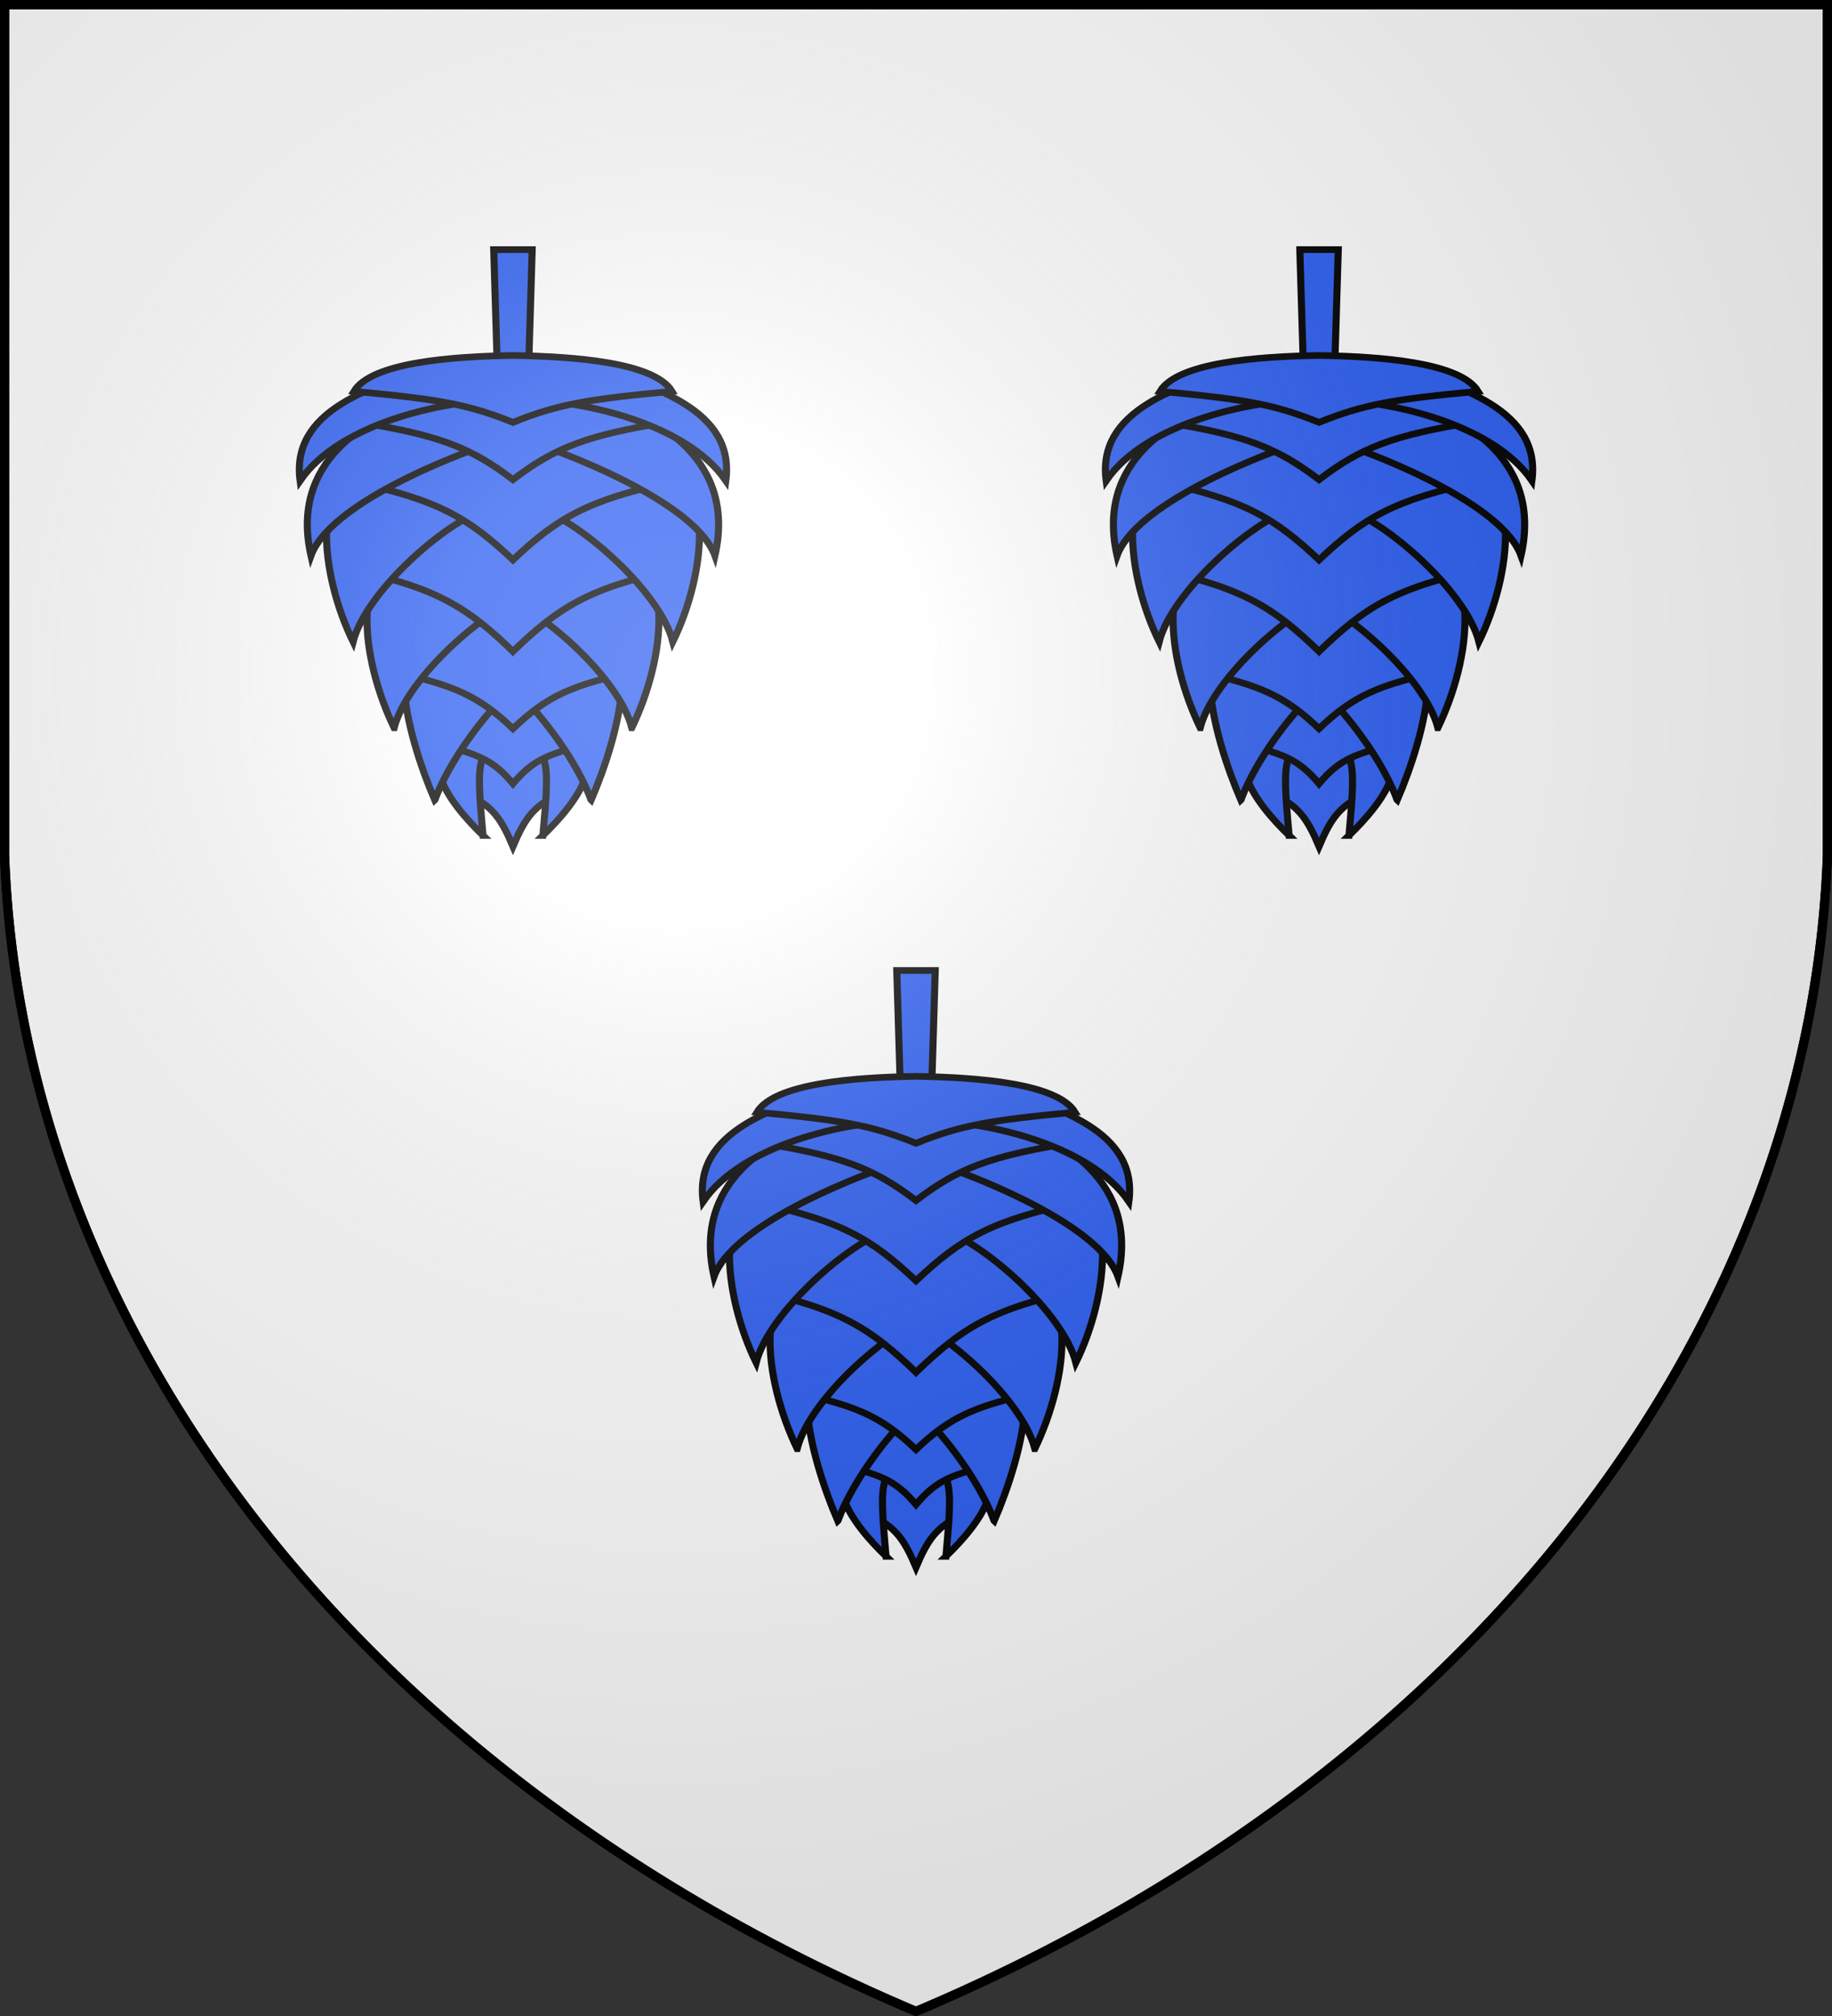
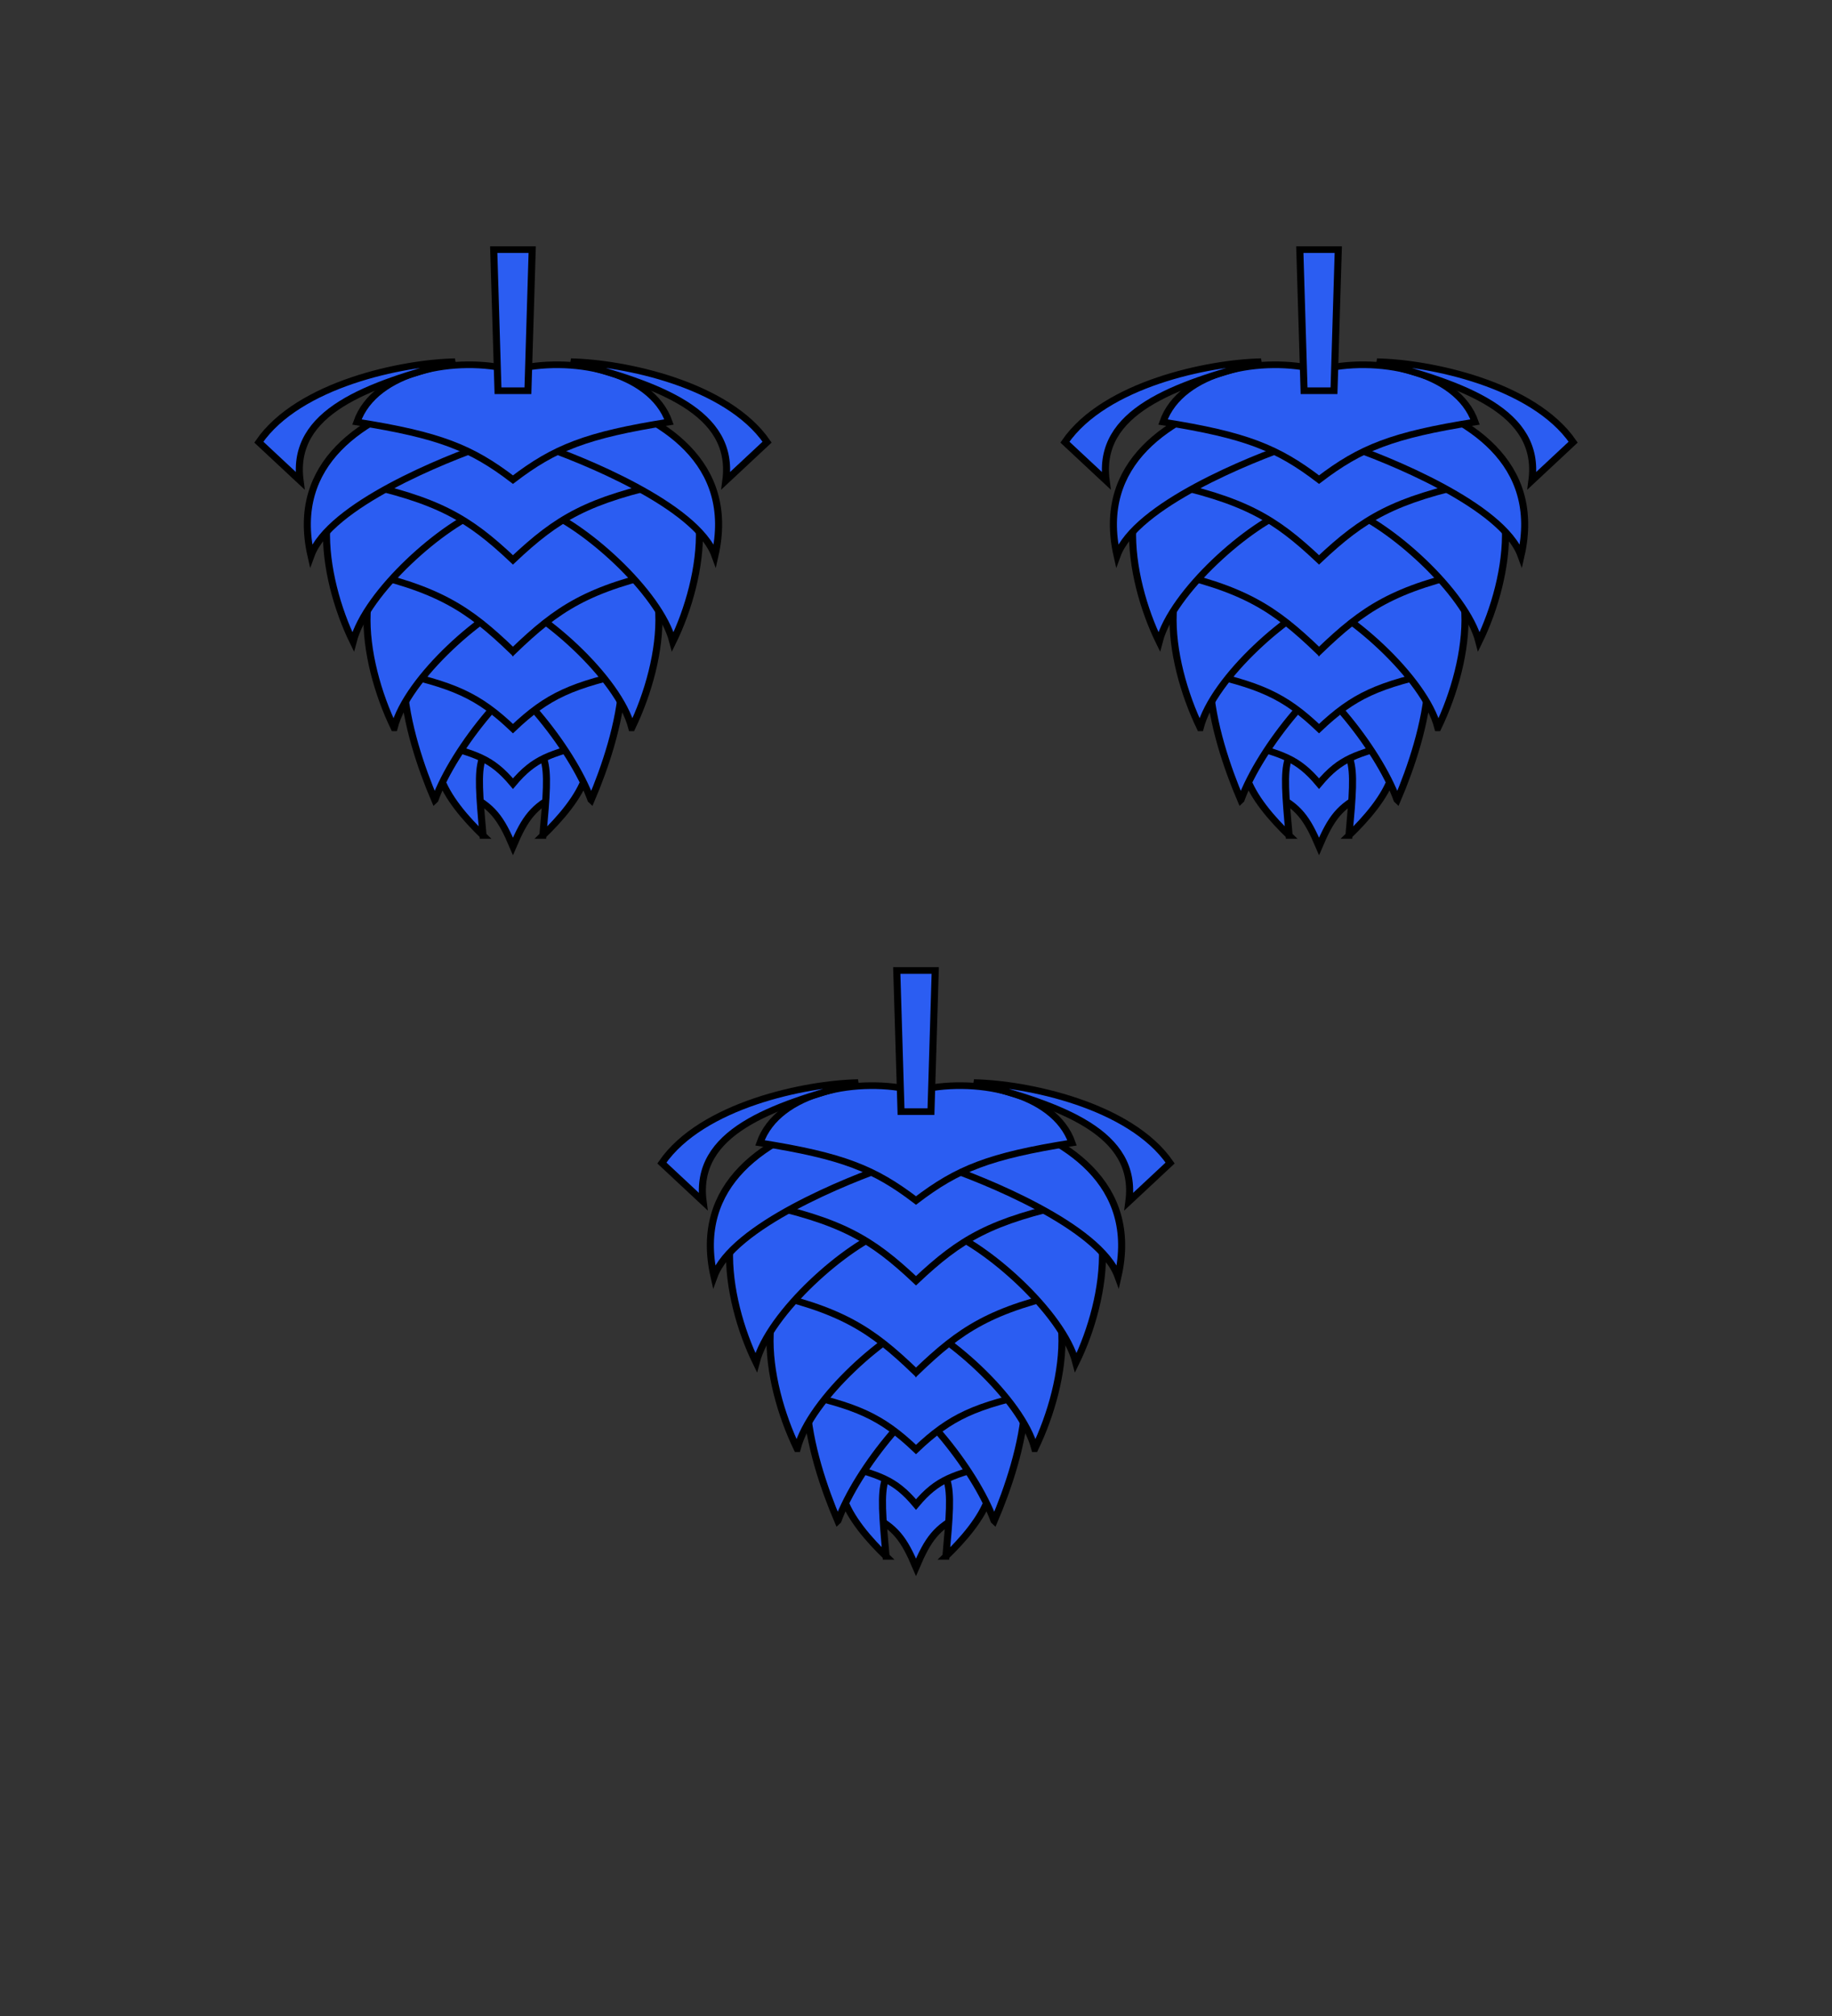
<svg xmlns="http://www.w3.org/2000/svg" xmlns:xlink="http://www.w3.org/1999/xlink" width="600" height="660" fill="#fff" stroke="#000" stroke-width="3">
  <rect width="100%" height="100%" fill="#333333" stroke="none" />
  <defs>
    <radialGradient id="i" cx="221" cy="226" r="300" gradientTransform="translate(-77 -85)scale(1.35)" gradientUnits="userSpaceOnUse">
      <stop offset="0" stop-color="#fff" stop-opacity=".3" />
      <stop offset=".2" stop-color="#fff" stop-opacity=".25" />
      <stop offset=".6" stop-color="#666" stop-opacity=".13" />
      <stop offset="1" stop-opacity=".13" />
    </radialGradient>
    <g id="g" fill="#2b5df2" stroke-width="3.3" transform="matrix(.7 0 0 .66 90 -12)">
      <path d="M279 412.2c3.2-24.8 15-29.6 21-17.7 6-11.9 17.8-7.1 21 17.7-11.4 6.1-15.3 11.6-21 25.8-5.7-14.2-9.6-19.7-21-25.8Z" />
      <path id="a" d="M286 432.6c-15.2-15.5-38.3-45.4-1.3-56.8l17.6 6c-19.6 6.9-19.7 11-16.3 50.8Z" />
      <use xlink:href="#a" x="-600" transform="scale(-1 1)" />
      <path d="M262.8 386.6c5.2-26 26-35.7 37.2-23 11.2-12.7 32-3 37.2 23-19.8 5.6-27 7.4-37.2 20.3-10.2-12.9-17.4-14.7-37.2-20.3Z" />
      <path id="b" d="M263.4 415c-12.8-31.7-28.7-89.6 8.3-101.1l49.8 29.8c-19.6 7-49 45-58 71.2Z" />
      <use xlink:href="#b" x="-600" transform="scale(-1 1)" />
      <path d="M241.5 350.9c5.9-24.2 35.6-34.2 58.5-30.7 22.9-3.5 52.6 6.5 58.5 30.7-31 7-42.2 12.3-58.5 28.7-16.3-16.4-27.5-21.7-58.5-28.7Z" />
      <path id="c" d="M244.4 379.2c-15.2-33.4-23.1-86 13.9-97.4l48.4 31.5c-19.6 7-56.2 40.9-62.3 65.9Z" />
      <use xlink:href="#c" x="-600" transform="scale(-1 1)" />
      <path d="M225.5 301c8.3-34 45.5-46.2 74.5-37.3 29-8.9 66.2 3.4 74.5 37.3-39.6 9-53.6 19-74.2 40-.1-.2-.5-.2-.6 0-20.6-21-34.6-31-74.2-40Z" />
      <path id="d" d="M225.2 336.5c-14.6-31.6-23.1-85.9 13.9-97.4l48.3 31.5c-19.5 7-56.1 41-62.2 65.9Z" />
      <use xlink:href="#d" x="-600" transform="scale(-1 1)" />
      <path d="M225.5 257.2c8.6-35 46.9-40.4 74.5-29.1 27.6-11.3 66-5.9 74.5 29.1-39.6 9-53.6 17.8-74.5 38.7-20.9-20.9-34.9-29.7-74.5-38.7Z" />
      <path id="e" d="M205.5 293.8c-9.8-46 24-69.2 61-80.6l21.6 25.5c-19.6 7-74 30.1-82.6 55.1Z" />
      <use xlink:href="#e" x="-600" transform="scale(-1 1)" />
      <path d="M227 227.5c8.4-25.4 46.4-33.1 73-25.7 26.6-7.4 64.6.3 73 25.7-38.8 6.5-53.6 12.9-73 28.6-19.4-15.7-34.2-22.1-73-28.6Z" />
-       <path id="f" d="M200.4 256.6c-4.3-34.3 31.4-47.4 72.5-59l19.3 19.1c-24.5.5-73.1 11.1-91.8 39.9Z" />
+       <path id="f" d="M200.4 256.6c-4.3-34.3 31.4-47.4 72.5-59c-24.5.5-73.1 11.1-91.8 39.9Z" />
      <use xlink:href="#f" x="-600" transform="scale(-1 1)" />
      <path d="M307 212h-14l-2-70h18z" />
-       <path d="M225.6 212.3c8.2-14.3 45.3-17.3 74.4-17.8 29.1.5 66.2 3.5 74.4 17.8-39.7 3.9-53.7 6.5-74.4 15.4-20.7-8.9-34.7-11.5-74.4-15.4Z" />
    </g>
  </defs>
-   <path id="h" d="M1.5 1.5h597V280A570 445 0 0 1 300 658.5 570 445 0 0 1 1.5 280Z" />
  <use xlink:href="#g" x="-132" />
  <use xlink:href="#g" x="132" />
  <use xlink:href="#g" y="236" />
  <use xlink:href="#h" fill="url(#i)" />
</svg>